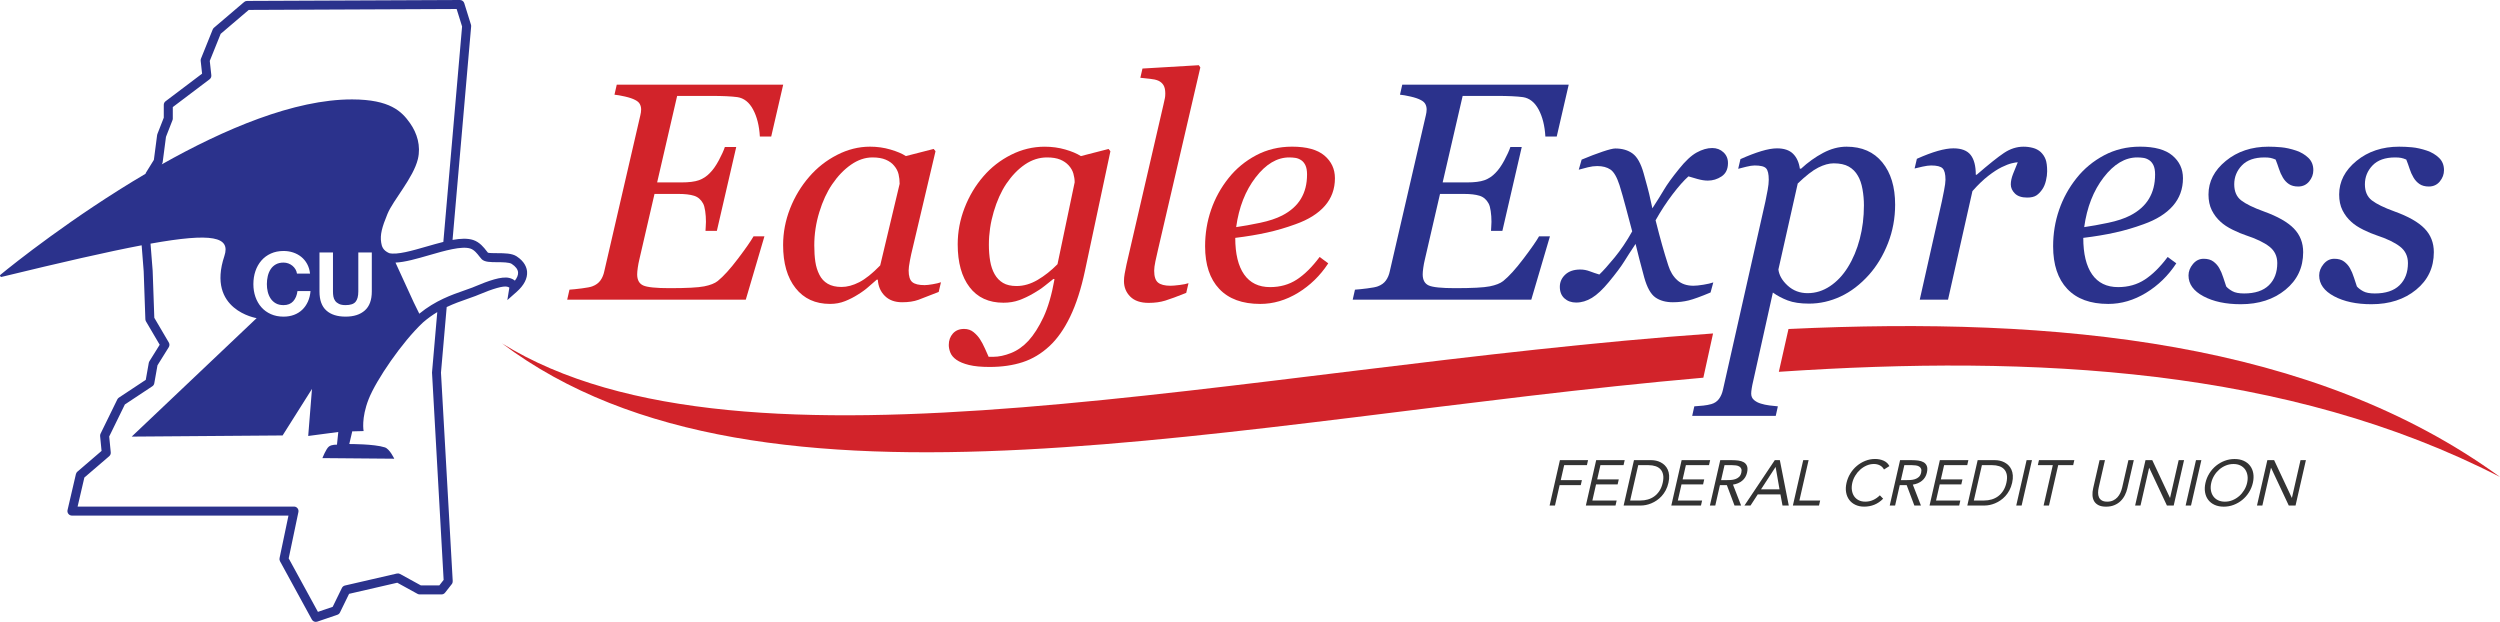
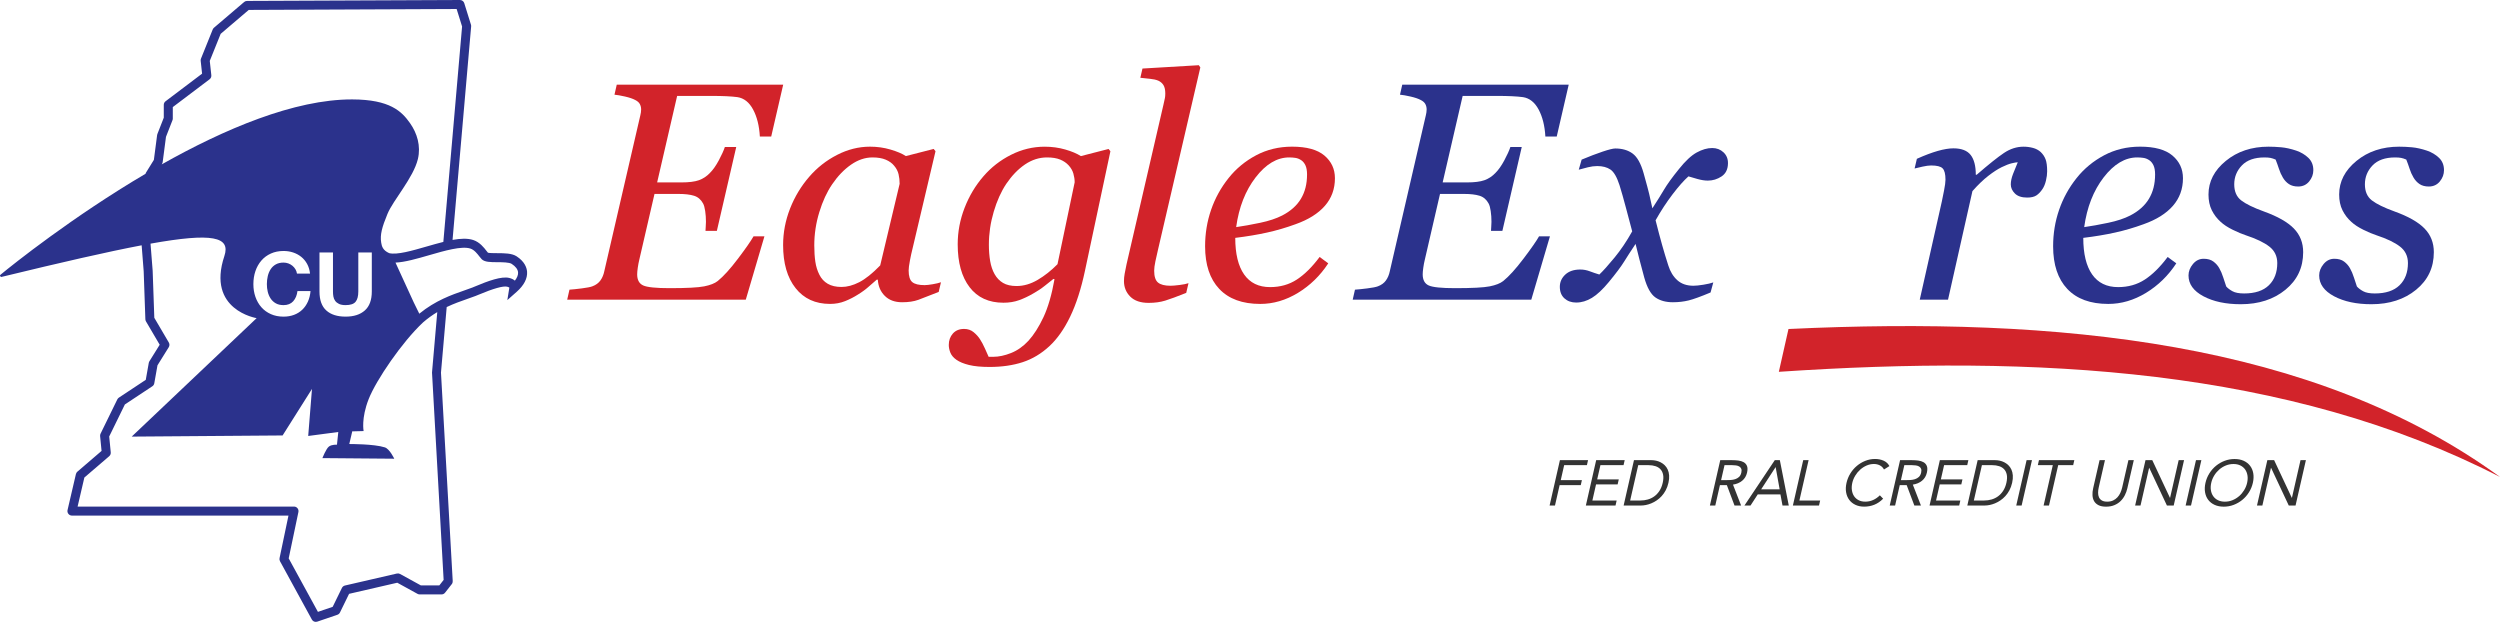
<svg xmlns="http://www.w3.org/2000/svg" version="1.1" id="Layer_1" x="0px" y="0px" width="216px" height="53.729px" viewBox="0 0 216 53.729" style="enable-background:new 0 0 216 53.729;" xml:space="preserve">
  <style type="text/css">
	.st0{fill:none;}
	.st1{fill:#2B328C;}
	.st2{fill:#D2232A;}
	.st3{fill:#333333;}
</style>
  <path class="st0" d="M39.454,0.78l-17.963,0.079l-2.425,2.067l-0.942,2.338l0.135,1.236  c0.015,0.136-0.043,0.27-0.152,0.353l-3.177,2.401v0.991c0,0.048-0.009,0.097-0.027,0.142  l-0.562,1.437l-0.284,2.174c-0.007,0.055-0.026,0.108-0.055,0.155l-0.694,1.121l-0.267,1.554  l-0.14,2.915l0.289,3.653l0.142,4.066l1.254,2.136c0.073,0.125,0.071,0.28-0.005,0.403  l-0.975,1.566L13.33,33.118c-0.019,0.105-0.08,0.197-0.168,0.256l-2.373,1.571l-1.354,2.768  l0.134,1.371c0.012,0.126-0.037,0.251-0.134,0.333l-2.146,1.842l-0.584,2.509h18.697  c0.117,0,0.228,0.052,0.302,0.144c0.074,0.091,0.103,0.21,0.079,0.325l-0.84,4.007l2.526,4.621  l1.275-0.435l0.798-1.632c0.052-0.105,0.148-0.182,0.262-0.209l4.49-1.036  c0.095-0.02,0.192-0.007,0.275,0.039l1.795,0.988h1.593l0.373-0.475L37.324,32.184l0.495-5.688  c-0.578,0.322-1.17,0.722-1.752,1.261l-2.525-5.503c1.039,0.246,3.007-0.501,4.728-0.94  l1.655-19.023L39.454,0.78z" />
  <path class="st1" d="M44.635,22.146c-0.406-0.266-1.047-0.269-1.667-0.272  c-0.288-0.001-0.725-0.004-0.809-0.041c-0.033-0.031-0.072-0.087-0.123-0.152  c-0.22-0.286-0.59-0.765-1.156-0.947c-0.487-0.157-1.097-0.129-1.78-0.006l1.607-18.446  c0.005-0.051-0.001-0.101-0.016-0.149l-0.579-1.858C40.061,0.111,39.91,0,39.74,0  c-0,0-0.001,0-0.002,0L21.345,0.08c-0.092,0-0.181,0.033-0.251,0.093L18.488,2.395  c-0.048,0.041-0.085,0.093-0.109,0.151l-1.014,2.517c-0.024,0.06-0.033,0.124-0.026,0.188  l0.121,1.113l-3.155,2.384c-0.097,0.073-0.155,0.188-0.155,0.31v1.111l-0.553,1.413  c-0.012,0.029-0.019,0.06-0.023,0.092l-0.279,2.138l-0.689,1.114  c-0.017,0.026-0.024,0.057-0.033,0.087c-6.29,3.71-11.435,7.818-12.522,8.717  c-0.142,0.118,0.055,0.2,0.055,0.2c5.225-1.269,9.188-2.179,12.132-2.737l0.176,2.244  l0.145,4.147c0.002,0.065,0.021,0.128,0.053,0.184l1.185,2.018l-0.89,1.43  c-0.026,0.042-0.044,0.089-0.053,0.137l-0.26,1.464l-2.323,1.538  c-0.058,0.038-0.104,0.091-0.135,0.153L8.687,37.471c-0.032,0.065-0.045,0.137-0.037,0.209l0.125,1.279  l-2.089,1.793c-0.063,0.054-0.107,0.127-0.126,0.207l-0.724,3.111  c-0.027,0.116,0.001,0.237,0.075,0.33c0.074,0.093,0.186,0.147,0.305,0.147h18.708l-0.771,3.678  c-0.019,0.091-0.005,0.185,0.04,0.267l2.752,5.035c0.07,0.127,0.203,0.202,0.341,0.202  c0.042,0,0.084-0.007,0.125-0.02l1.738-0.593c0.098-0.033,0.179-0.105,0.224-0.198l0.787-1.611  l4.164-0.961l1.752,0.964c0.057,0.031,0.122,0.048,0.188,0.048h1.882  c0.12,0,0.232-0.055,0.306-0.149l0.58-0.74c0.059-0.074,0.088-0.167,0.083-0.262l-1.015-18.013  l0.494-5.666c0.627-0.297,1.228-0.509,1.768-0.697c0.262-0.091,0.506-0.176,0.73-0.263l0.237-0.097  c1.309-0.55,2.147-0.784,2.491-0.702c0.125,0.031,0.183,0.077,0.187,0.081l-0.173,1.076l0.816-0.723  c0.624-0.553,0.931-1.15,0.889-1.727C45.511,23.122,45.333,22.601,44.635,22.146z M14.002,14.151  c0.029-0.047,0.048-0.1,0.055-0.155l0.284-2.174l0.562-1.437c0.018-0.045,0.027-0.093,0.027-0.142  V9.252l3.177-2.401c0.109-0.083,0.167-0.216,0.152-0.353l-0.135-1.236l0.942-2.338l2.425-2.067  l17.963-0.079l0.47,1.51l-1.619,18.613c-0.465,0.116-0.948,0.254-1.443,0.397  c-1.253,0.362-2.547,0.737-3.231,0.575l-0.006-0.002c-0.553-0.244-0.639-0.599-0.689-0.904  c-0.113-0.687,0.071-1.34,0.541-2.484c0.493-1.2,2.244-3.124,2.63-4.748  c0.266-1.123-0.065-2.224-0.68-3.095c-0.72-1.02-1.729-2.042-4.993-2.051  c-5.001-0.013-11.063,2.569-16.468,5.617L14.002,14.151z M28.804,25.618  c0.025,0.142,0.077,0.267,0.156,0.376c0.079,0.108,0.189,0.197,0.331,0.265  c0.141,0.068,0.331,0.103,0.568,0.103c0.416,0,0.703-0.095,0.861-0.285  c0.159-0.19,0.238-0.487,0.238-0.892v-3.371h1.166v3.371c0,0.734-0.2,1.28-0.601,1.637  c-0.401,0.357-0.955,0.535-1.663,0.535c-0.718,0-1.274-0.177-1.667-0.532  c-0.394-0.354-0.59-0.901-0.59-1.64v-3.371h1.166v3.371C28.767,25.332,28.779,25.477,28.804,25.618  z M23.134,25.212c0.052,0.215,0.135,0.409,0.249,0.581c0.114,0.172,0.262,0.31,0.445,0.414  s0.406,0.156,0.669,0.156c0.356,0,0.635-0.111,0.836-0.334c0.2-0.223,0.323-0.517,0.368-0.881  h1.129c-0.029,0.34-0.107,0.646-0.23,0.919c-0.124,0.273-0.287,0.506-0.49,0.699  c-0.203,0.192-0.441,0.339-0.713,0.44c-0.272,0.101-0.572,0.152-0.898,0.152  c-0.406,0-0.771-0.072-1.095-0.217c-0.324-0.144-0.598-0.342-0.821-0.596  c-0.223-0.253-0.394-0.55-0.513-0.892c-0.119-0.342-0.178-0.71-0.178-1.105  c0-0.405,0.06-0.781,0.178-1.128c0.119-0.347,0.29-0.649,0.513-0.907  c0.223-0.259,0.496-0.461,0.821-0.608c0.324-0.147,0.689-0.22,1.095-0.22  c0.292,0,0.568,0.043,0.828,0.129c0.26,0.086,0.493,0.212,0.698,0.376  c0.205,0.165,0.375,0.368,0.509,0.611c0.134,0.243,0.218,0.521,0.253,0.836h-1.129  c-0.02-0.137-0.064-0.262-0.134-0.376c-0.069-0.114-0.156-0.214-0.26-0.3  c-0.104-0.086-0.221-0.153-0.353-0.201c-0.131-0.048-0.269-0.072-0.412-0.072  c-0.263,0-0.485,0.052-0.669,0.156c-0.183,0.103-0.332,0.243-0.445,0.417  c-0.114,0.175-0.197,0.373-0.249,0.596c-0.052,0.223-0.078,0.453-0.078,0.691  C23.056,24.775,23.082,24.997,23.134,25.212z M38.33,50.105l-0.373,0.475h-1.593l-1.795-0.988  c-0.083-0.046-0.18-0.059-0.275-0.039l-4.49,1.036c-0.114,0.027-0.211,0.103-0.262,0.209  l-0.798,1.632l-1.275,0.435l-2.526-4.621l0.84-4.007c0.024-0.115-0.005-0.234-0.079-0.325  c-0.074-0.092-0.185-0.144-0.302-0.144H6.705l0.584-2.509l2.146-1.842  c0.096-0.082,0.146-0.207,0.134-0.333l-0.134-1.371l1.354-2.768l2.373-1.571  c0.089-0.059,0.15-0.151,0.168-0.256l0.276-1.555l0.975-1.566c0.076-0.123,0.079-0.278,0.005-0.403  l-1.254-2.136l-0.142-4.066l-0.185-2.341c5.36-0.961,6.935-0.595,6.38,1.072  c-1.559,4.674,2.788,5.364,2.788,5.364L11.379,37.723l13.038-0.1l2.538-4.021l-0.326,4.066  l2.599-0.344l-0.114,1.099c0,0-0.433-0.033-0.691,0.155c-0.249,0.182-0.566,1.002-0.566,1.002  l6.206,0.053c0,0-0.39-0.842-0.811-0.979c-0.922-0.302-3.074-0.29-3.074-0.29l0.256-1.094l0.982-0.026  c0,0-0.221-1.085,0.432-2.752c0.65-1.659,2.904-4.958,4.705-6.638  c0.408-0.353,0.819-0.646,1.226-0.888l-0.454,5.219L38.33,50.105z M44.487,24.248  c-0.115-0.098-0.272-0.182-0.481-0.233c-0.676-0.168-1.831,0.257-2.979,0.74l-0.216,0.089  c-0.216,0.084-0.452,0.165-0.704,0.253c-1.066,0.371-2.49,0.867-3.88,2.006l-0.481-0.98  l-1.576-3.435c0.817-0.035,1.841-0.331,2.909-0.64c1.319-0.382,2.814-0.815,3.562-0.573  c0.336,0.108,0.602,0.453,0.778,0.681c0.083,0.107,0.152,0.193,0.206,0.244  c0.262,0.248,0.738,0.25,1.339,0.253c0.435,0.002,1.031,0.005,1.246,0.145  c0.346,0.227,0.532,0.474,0.552,0.738C44.777,23.751,44.681,23.995,44.487,24.248z" />
  <g>
-     <path class="st2" d="M43.373,29.668c22.539,16.962,63.303,6.517,103.796,2.964l0.839-3.821   C107.383,31.682,64.36,42.67,43.373,29.668z" />
    <path class="st2" d="M216,41.209c-16.098-11.699-38.167-13.886-61.475-12.783l-0.834,3.699   C175.858,30.637,197.646,31.777,216,41.209z" />
  </g>
  <g>
    <path class="st2" d="M67.667,7.319l-1.034,4.476h-0.982c-0.052-0.925-0.247-1.702-0.582-2.33   c-0.336-0.628-0.788-0.986-1.355-1.073c-0.262-0.035-0.58-0.061-0.955-0.079   c-0.375-0.017-0.798-0.026-1.27-0.026h-2.984l-1.728,7.474h2.099c0.647,0,1.15-0.063,1.509-0.19   c0.358-0.127,0.678-0.338,0.958-0.635c0.262-0.262,0.516-0.622,0.761-1.08   c0.245-0.458,0.42-0.844,0.525-1.158h0.982l-1.675,7.251h-0.982c0-0.096,0.007-0.212,0.02-0.347   c0.013-0.135,0.02-0.281,0.02-0.438c0-0.323-0.022-0.633-0.065-0.929   c-0.044-0.297-0.105-0.515-0.183-0.654c-0.183-0.34-0.444-0.563-0.782-0.668   c-0.339-0.105-0.782-0.157-1.329-0.157h-2.086l-1.314,5.683c-0.052,0.212-0.096,0.441-0.131,0.686   c-0.035,0.246-0.052,0.438-0.052,0.578c0,0.481,0.172,0.801,0.518,0.958   c0.345,0.158,1.107,0.236,2.287,0.236c1.467,0,2.464-0.052,2.988-0.157   c0.524-0.105,0.913-0.259,1.166-0.46c0.498-0.403,1.081-1.046,1.75-1.93   c0.668-0.883,1.116-1.527,1.344-1.93h0.942l-1.611,5.471h-15.43l0.196-0.864   c0.271-0.017,0.628-0.055,1.073-0.111c0.445-0.057,0.746-0.116,0.903-0.177   c0.305-0.113,0.539-0.284,0.7-0.51s0.273-0.493,0.334-0.798l3.116-13.482   c0.017-0.07,0.033-0.148,0.046-0.236c0.013-0.087,0.02-0.17,0.02-0.249   c0-0.175-0.037-0.332-0.111-0.471c-0.074-0.14-0.207-0.257-0.399-0.353   c-0.209-0.113-0.506-0.214-0.89-0.301c-0.384-0.087-0.685-0.14-0.903-0.157l0.196-0.864H67.667z" />
    <path class="st2" d="M75.843,24.163h-0.092c-0.191,0.157-0.42,0.356-0.686,0.596   c-0.265,0.24-0.577,0.469-0.934,0.687c-0.34,0.219-0.71,0.409-1.111,0.57   c-0.401,0.161-0.836,0.242-1.307,0.242c-1.264,0-2.255-0.454-2.974-1.362   c-0.719-0.909-1.078-2.149-1.078-3.722c0-1.083,0.201-2.135,0.602-3.157   c0.401-1.022,0.955-1.939,1.661-2.751c0.671-0.777,1.469-1.404,2.394-1.88   c0.924-0.476,1.875-0.714,2.851-0.714c0.619,0,1.21,0.083,1.772,0.249   c0.563,0.166,1.005,0.353,1.328,0.563l2.403-0.616l0.157,0.197l-1.994,8.451   c-0.07,0.271-0.142,0.601-0.216,0.99c-0.074,0.389-0.111,0.675-0.111,0.858   c0,0.498,0.105,0.835,0.314,1.009c0.21,0.175,0.564,0.262,1.062,0.262   c0.166,0,0.402-0.026,0.708-0.079c0.305-0.052,0.542-0.109,0.708-0.17l-0.196,0.838   c-0.788,0.314-1.373,0.541-1.758,0.681c-0.385,0.14-0.853,0.209-1.403,0.209   c-0.63,0-1.128-0.183-1.495-0.55C76.079,25.198,75.878,24.73,75.843,24.163z M77.729,15.882   c0-0.288-0.031-0.564-0.092-0.825c-0.061-0.263-0.188-0.507-0.38-0.734   c-0.175-0.218-0.415-0.393-0.721-0.524c-0.305-0.131-0.689-0.197-1.152-0.197   c-0.638,0-1.258,0.21-1.86,0.629c-0.602,0.42-1.144,0.983-1.624,1.691   c-0.454,0.664-0.825,1.467-1.113,2.411c-0.289,0.944-0.433,1.9-0.433,2.869   c0,0.533,0.031,1.005,0.092,1.416c0.061,0.411,0.178,0.786,0.353,1.127   c0.166,0.332,0.405,0.59,0.718,0.773s0.71,0.275,1.189,0.275c0.488,0,0.999-0.137,1.535-0.412   c0.535-0.276,1.139-0.758,1.809-1.449L77.729,15.882z" />
    <path class="st2" d="M91.109,24.123l-0.092-0.026c-0.175,0.14-0.421,0.337-0.74,0.59   c-0.319,0.254-0.653,0.476-1.001,0.668c-0.401,0.236-0.807,0.428-1.217,0.577   s-0.864,0.223-1.361,0.223c-1.265,0-2.24-0.447-2.925-1.342c-0.685-0.896-1.027-2.129-1.027-3.702   c0-1.083,0.199-2.135,0.596-3.157c0.397-1.022,0.94-1.93,1.63-2.725   c0.662-0.769,1.457-1.387,2.382-1.854c0.925-0.467,1.894-0.701,2.906-0.701   c0.628,0,1.222,0.081,1.78,0.243c0.558,0.161,1.008,0.351,1.348,0.569l2.395-0.616l0.157,0.197   l-2.197,10.321c-0.332,1.563-0.757,2.884-1.276,3.962s-1.12,1.932-1.8,2.56   c-0.698,0.646-1.468,1.107-2.31,1.382c-0.842,0.275-1.795,0.412-2.86,0.412   c-0.724,0-1.315-0.057-1.774-0.17s-0.819-0.262-1.081-0.445c-0.262-0.183-0.438-0.39-0.53-0.622   s-0.137-0.452-0.137-0.661c0-0.393,0.118-0.722,0.353-0.988c0.236-0.266,0.558-0.399,0.969-0.399   c0.323,0,0.598,0.094,0.825,0.281c0.227,0.188,0.41,0.39,0.55,0.609   c0.148,0.227,0.292,0.497,0.432,0.812s0.244,0.55,0.314,0.707h0.393   c0.48,0,0.995-0.109,1.544-0.327s1.051-0.572,1.505-1.061c0.462-0.506,0.894-1.185,1.296-2.035   C90.554,26.552,90.873,25.459,91.109,24.123z M92.851,15.751c0-0.245-0.037-0.496-0.111-0.754   c-0.073-0.257-0.211-0.495-0.412-0.714c-0.191-0.209-0.436-0.375-0.732-0.497   c-0.297-0.123-0.676-0.184-1.137-0.184c-0.67,0-1.305,0.204-1.902,0.609   c-0.596,0.406-1.134,0.963-1.614,1.671c-0.444,0.664-0.806,1.467-1.085,2.411   c-0.279,0.944-0.418,1.891-0.418,2.843c0,0.516,0.037,0.99,0.111,1.422   c0.074,0.432,0.203,0.81,0.386,1.134c0.183,0.323,0.425,0.574,0.726,0.753   c0.301,0.179,0.692,0.268,1.172,0.268c0.61,0,1.217-0.177,1.819-0.531   c0.602-0.353,1.174-0.806,1.715-1.356L92.851,15.751z" />
    <path class="st2" d="M103.709,5.827l-3.66,15.759c-0.079,0.332-0.153,0.663-0.223,0.995   c-0.07,0.332-0.105,0.602-0.105,0.812c0,0.497,0.111,0.838,0.333,1.021   c0.223,0.183,0.582,0.275,1.078,0.275c0.174,0,0.433-0.022,0.777-0.065s0.604-0.096,0.777-0.157   l-0.196,0.838c-0.785,0.314-1.39,0.537-1.813,0.668c-0.423,0.131-0.901,0.196-1.433,0.196   c-0.698,0-1.228-0.181-1.59-0.543c-0.362-0.363-0.543-0.81-0.543-1.342   c0-0.201,0.02-0.411,0.059-0.629s0.094-0.493,0.164-0.825l3.19-13.792   c0.061-0.271,0.103-0.458,0.124-0.563s0.033-0.236,0.033-0.393c0-0.314-0.052-0.556-0.157-0.726   c-0.105-0.17-0.255-0.299-0.447-0.386c-0.184-0.079-0.417-0.132-0.697-0.158   c-0.281-0.026-0.566-0.057-0.855-0.092l0.184-0.798l4.869-0.288L103.709,5.827z" />
    <path class="st2" d="M115.338,15.399c0,0.926-0.289,1.723-0.87,2.387   c-0.58,0.665-1.425,1.193-2.533,1.586c-0.812,0.297-1.632,0.538-2.461,0.721   c-0.829,0.184-1.745,0.337-2.748,0.459c0,1.379,0.255,2.432,0.766,3.161   c0.51,0.729,1.258,1.093,2.244,1.093c0.873,0,1.643-0.218,2.311-0.654   c0.668-0.436,1.323-1.086,1.969-1.95l0.746,0.55c-0.698,1.065-1.571,1.915-2.618,2.552   c-1.047,0.637-2.134,0.955-3.259,0.955c-1.544,0-2.724-0.432-3.54-1.297   c-0.816-0.865-1.224-2.092-1.224-3.682c0-1.101,0.172-2.151,0.517-3.151   c0.345-1.001,0.849-1.915,1.512-2.745c0.646-0.812,1.438-1.467,2.376-1.966   c0.938-0.497,1.974-0.747,3.108-0.747c1.257,0,2.189,0.256,2.795,0.767   C115.035,13.951,115.338,14.605,115.338,15.399z M112.929,15.078c0-0.34-0.048-0.607-0.144-0.804   c-0.096-0.196-0.218-0.342-0.366-0.437c-0.157-0.105-0.323-0.17-0.497-0.196   c-0.175-0.026-0.353-0.039-0.537-0.039c-1.047,0-2.013,0.575-2.898,1.724   c-0.886,1.15-1.446,2.581-1.682,4.297c0.611-0.087,1.299-0.211,2.067-0.372   c0.768-0.161,1.405-0.372,1.911-0.633c0.724-0.374,1.264-0.855,1.617-1.443   C112.754,16.586,112.929,15.887,112.929,15.078z" />
    <path class="st1" d="M135.536,7.319l-1.034,4.476h-0.982c-0.052-0.925-0.247-1.702-0.582-2.33   c-0.336-0.628-0.788-0.986-1.355-1.073c-0.262-0.035-0.58-0.061-0.955-0.079   s-0.799-0.026-1.27-0.026h-2.984l-1.728,7.474h2.099c0.647,0,1.15-0.063,1.509-0.19   c0.358-0.127,0.678-0.338,0.958-0.635c0.263-0.262,0.516-0.622,0.761-1.08   c0.245-0.458,0.42-0.844,0.525-1.158h0.982l-1.675,7.251h-0.982c0-0.096,0.007-0.212,0.02-0.347   c0.013-0.135,0.02-0.281,0.02-0.438c0-0.323-0.022-0.633-0.065-0.929   c-0.044-0.297-0.104-0.515-0.183-0.654c-0.183-0.34-0.443-0.563-0.782-0.668   c-0.34-0.105-0.782-0.157-1.33-0.157h-2.086l-1.313,5.683c-0.052,0.212-0.097,0.441-0.131,0.686   c-0.036,0.246-0.052,0.438-0.052,0.578c0,0.481,0.172,0.801,0.517,0.958   c0.345,0.158,1.107,0.236,2.287,0.236c1.468,0,2.464-0.052,2.988-0.157   c0.524-0.105,0.913-0.259,1.167-0.46c0.497-0.403,1.081-1.046,1.749-1.93   c0.669-0.883,1.117-1.527,1.344-1.93h0.942l-1.611,5.471h-15.43l0.196-0.864   c0.271-0.017,0.628-0.055,1.073-0.111s0.746-0.116,0.903-0.177c0.305-0.113,0.539-0.284,0.7-0.51   s0.273-0.493,0.334-0.798l3.116-13.482c0.017-0.07,0.033-0.148,0.046-0.236   c0.013-0.087,0.02-0.17,0.02-0.249c0-0.175-0.037-0.332-0.111-0.471   c-0.074-0.14-0.207-0.257-0.399-0.353c-0.209-0.113-0.506-0.214-0.89-0.301   c-0.384-0.087-0.685-0.14-0.903-0.157l0.196-0.864H135.536z" />
    <path class="st1" d="M149.297,14.125c-0.009,0.506-0.194,0.879-0.556,1.119   c-0.362,0.24-0.757,0.36-1.185,0.36c-0.262,0-0.558-0.046-0.889-0.137   c-0.332-0.092-0.593-0.168-0.785-0.229c-0.393,0.349-0.849,0.864-1.368,1.544   c-0.519,0.681-1.01,1.431-1.472,2.251c0.209,0.829,0.397,1.538,0.563,2.127   c0.165,0.589,0.344,1.18,0.536,1.774c0.166,0.532,0.425,0.958,0.779,1.276   c0.353,0.319,0.818,0.478,1.394,0.478c0.209,0,0.497-0.03,0.864-0.089   c0.366-0.06,0.65-0.126,0.851-0.199l-0.236,0.87c-0.838,0.352-1.468,0.58-1.891,0.686   c-0.423,0.105-0.879,0.158-1.368,0.158c-0.611,0-1.115-0.14-1.512-0.419   c-0.397-0.279-0.718-0.855-0.962-1.728c-0.175-0.637-0.317-1.171-0.426-1.603   c-0.109-0.432-0.216-0.862-0.321-1.289c-0.402,0.602-0.733,1.115-0.995,1.538   s-0.698,1.006-1.309,1.747c-0.532,0.646-1.021,1.104-1.466,1.374   c-0.445,0.271-0.899,0.406-1.361,0.406c-0.41,0-0.748-0.12-1.014-0.36   c-0.266-0.24-0.399-0.574-0.399-1.001c0-0.41,0.157-0.761,0.47-1.054   c0.314-0.292,0.746-0.438,1.296-0.438c0.279,0,0.551,0.05,0.817,0.151   c0.265,0.1,0.542,0.194,0.83,0.281c0.332-0.314,0.769-0.803,1.315-1.466   c0.545-0.663,1.053-1.418,1.524-2.264c-0.166-0.62-0.346-1.3-0.542-2.042   c-0.196-0.742-0.38-1.392-0.554-1.95c-0.227-0.701-0.489-1.151-0.785-1.35   c-0.297-0.199-0.676-0.299-1.139-0.299c-0.253,0-0.521,0.035-0.805,0.105s-0.548,0.14-0.792,0.209   l0.249-0.87c0.672-0.281,1.276-0.512,1.813-0.692c0.537-0.18,0.901-0.271,1.093-0.271   c0.602,0,1.102,0.146,1.499,0.438s0.713,0.857,0.949,1.695c0.27,0.969,0.429,1.56,0.477,1.774   s0.142,0.635,0.281,1.263c0.419-0.646,0.759-1.191,1.021-1.636   c0.262-0.445,0.689-1.034,1.283-1.767c0.55-0.689,1.058-1.163,1.525-1.42   c0.468-0.257,0.915-0.386,1.342-0.386c0.384,0,0.709,0.124,0.975,0.373   S149.306,13.733,149.297,14.125z" />
-     <path class="st1" d="M163.739,17.678c0,1.171-0.205,2.28-0.614,3.328   c-0.409,1.049-0.955,1.957-1.635,2.725c-0.758,0.847-1.579,1.476-2.464,1.886   c-0.884,0.411-1.793,0.616-2.725,0.616c-0.75,0-1.364-0.092-1.844-0.275   c-0.479-0.183-0.906-0.411-1.281-0.681l-1.702,7.657c-0.053,0.218-0.095,0.423-0.125,0.616   c-0.031,0.192-0.046,0.345-0.046,0.458c0,0.236,0.085,0.423,0.255,0.563   c0.17,0.14,0.364,0.24,0.583,0.301c0.217,0.07,0.462,0.122,0.733,0.157   c0.27,0.035,0.514,0.061,0.733,0.079l-0.183,0.825h-7.219l0.183-0.825   c0.279-0.017,0.541-0.039,0.785-0.065c0.244-0.026,0.476-0.07,0.694-0.131   c0.271-0.079,0.486-0.225,0.648-0.439c0.161-0.214,0.277-0.478,0.347-0.793l3.67-16.278   c0.07-0.332,0.135-0.666,0.196-1.003c0.061-0.336,0.092-0.626,0.092-0.87   c0-0.489-0.076-0.817-0.229-0.982c-0.153-0.167-0.481-0.249-0.987-0.249   c-0.192,0-0.436,0.037-0.732,0.111c-0.297,0.074-0.527,0.133-0.693,0.177l0.196-0.838   c0.663-0.297,1.261-0.526,1.794-0.687c0.532-0.161,0.986-0.242,1.361-0.242   c0.611,0,1.073,0.156,1.387,0.465c0.314,0.31,0.511,0.74,0.59,1.291h0.105   c0.593-0.55,1.227-1.004,1.904-1.363c0.676-0.358,1.35-0.537,2.022-0.537   c1.326,0,2.357,0.452,3.095,1.356C163.371,14.932,163.739,16.149,163.739,17.678z M159.656,23.089   c0.445-0.716,0.788-1.531,1.027-2.444c0.24-0.913,0.36-1.88,0.36-2.903   c0-0.463-0.041-0.928-0.124-1.395s-0.216-0.854-0.399-1.16c-0.192-0.341-0.454-0.605-0.785-0.793   c-0.332-0.188-0.768-0.282-1.308-0.282c-0.401,0-0.844,0.122-1.329,0.367   c-0.484,0.244-1.075,0.703-1.774,1.376l-1.67,7.43c0.061,0.498,0.329,0.963,0.804,1.395   c0.475,0.433,1.049,0.649,1.72,0.649c0.689,0,1.334-0.201,1.936-0.603   C158.715,24.325,159.229,23.779,159.656,23.089z" />
    <path class="st1" d="M176.874,14.806c0,0.244-0.035,0.513-0.105,0.805   c-0.07,0.292-0.17,0.534-0.301,0.726c-0.157,0.236-0.329,0.417-0.517,0.543   s-0.456,0.19-0.805,0.19c-0.471,0-0.825-0.118-1.06-0.353c-0.236-0.236-0.353-0.497-0.353-0.785   c0-0.271,0.065-0.574,0.196-0.91c0.131-0.336,0.266-0.67,0.406-1.001   c-0.105,0-0.277,0.028-0.516,0.086c-0.24,0.057-0.529,0.168-0.869,0.334s-0.725,0.415-1.155,0.748   s-0.89,0.773-1.377,1.323l-2.109,9.381h-2.442l1.909-8.491c0.044-0.209,0.107-0.524,0.19-0.943   c0.083-0.42,0.124-0.73,0.124-0.931c0-0.489-0.083-0.817-0.249-0.982   c-0.165-0.167-0.497-0.249-0.993-0.249c-0.192,0-0.436,0.033-0.733,0.098   c-0.297,0.065-0.527,0.12-0.693,0.164l0.196-0.838c0.681-0.305,1.282-0.532,1.806-0.681   s0.973-0.223,1.348-0.223c0.698,0,1.195,0.191,1.492,0.57c0.297,0.38,0.445,0.95,0.445,1.71   h0.079c1.038-0.899,1.826-1.528,2.363-1.886c0.537-0.358,1.098-0.537,1.683-0.537   c0.279,0,0.55,0.035,0.812,0.105c0.262,0.07,0.484,0.188,0.668,0.353   c0.192,0.183,0.334,0.395,0.425,0.635C176.828,14.005,176.874,14.352,176.874,14.806z" />
    <path class="st1" d="M188.608,15.399c0,0.926-0.29,1.723-0.87,2.387   c-0.58,0.665-1.425,1.193-2.533,1.586c-0.812,0.297-1.632,0.538-2.461,0.721   c-0.829,0.184-1.745,0.337-2.749,0.459c0,1.379,0.255,2.432,0.766,3.161   c0.51,0.729,1.259,1.093,2.245,1.093c0.873,0,1.643-0.218,2.31-0.654   c0.668-0.436,1.324-1.086,1.97-1.95l0.746,0.55c-0.698,1.065-1.571,1.915-2.618,2.552   c-1.047,0.637-2.134,0.955-3.259,0.955c-1.544,0-2.725-0.432-3.541-1.297   c-0.816-0.865-1.224-2.092-1.224-3.682c0-1.101,0.172-2.151,0.517-3.151   c0.345-1.001,0.849-1.915,1.512-2.745c0.646-0.812,1.438-1.467,2.376-1.966   c0.938-0.497,1.974-0.747,3.109-0.747c1.257,0,2.188,0.256,2.794,0.767   C188.305,13.951,188.608,14.605,188.608,15.399z M186.2,15.078c0-0.34-0.048-0.607-0.144-0.804   c-0.096-0.196-0.218-0.342-0.366-0.437c-0.157-0.105-0.323-0.17-0.497-0.196   c-0.175-0.026-0.353-0.039-0.537-0.039c-1.047,0-2.014,0.575-2.899,1.724   c-0.886,1.15-1.446,2.581-1.682,4.297c0.611-0.087,1.3-0.211,2.068-0.372   c0.768-0.161,1.405-0.372,1.911-0.633c0.724-0.374,1.263-0.855,1.616-1.443   C186.023,16.586,186.2,15.887,186.2,15.078z" />
    <path class="st1" d="M193.602,26.285c-1.291,0-2.367-0.229-3.226-0.687   c-0.86-0.458-1.289-1.058-1.289-1.8c0-0.349,0.127-0.676,0.38-0.982s0.563-0.458,0.929-0.458   c0.349,0,0.63,0.081,0.844,0.242c0.214,0.161,0.382,0.351,0.504,0.569   c0.131,0.227,0.247,0.497,0.347,0.812c0.1,0.314,0.185,0.572,0.255,0.772   c0.131,0.148,0.312,0.286,0.543,0.412c0.231,0.127,0.565,0.19,1.001,0.19   c0.942,0,1.656-0.236,2.14-0.708c0.484-0.473,0.726-1.111,0.726-1.916   c0-0.594-0.227-1.069-0.681-1.423c-0.454-0.354-1.13-0.68-2.029-0.977   c-0.323-0.105-0.702-0.264-1.139-0.478c-0.436-0.214-0.785-0.444-1.047-0.689   c-0.314-0.279-0.567-0.612-0.759-0.996c-0.192-0.385-0.288-0.839-0.288-1.364   c0-1.119,0.5-2.087,1.499-2.904c0.999-0.818,2.227-1.227,3.685-1.227   c0.34,0,0.707,0.017,1.099,0.052c0.393,0.035,0.825,0.131,1.296,0.288   c0.41,0.14,0.759,0.347,1.047,0.622c0.288,0.275,0.432,0.63,0.432,1.067   c0,0.358-0.12,0.683-0.36,0.975s-0.556,0.438-0.949,0.438c-0.323,0-0.589-0.07-0.798-0.209   s-0.384-0.327-0.524-0.563c-0.14-0.236-0.253-0.489-0.34-0.759   c-0.087-0.271-0.183-0.537-0.288-0.798c-0.166-0.07-0.314-0.118-0.445-0.144   c-0.131-0.026-0.305-0.039-0.524-0.039c-0.855,0-1.503,0.23-1.944,0.689   c-0.441,0.459-0.661,1.004-0.661,1.634c0,0.612,0.199,1.073,0.596,1.384   c0.397,0.31,1.054,0.631,1.97,0.963c1.187,0.428,2.048,0.918,2.585,1.469   c0.537,0.551,0.805,1.233,0.805,2.046c0,1.329-0.51,2.411-1.531,3.246   S195.156,26.285,193.602,26.285z" />
    <path class="st1" d="M204.892,26.285c-1.291,0-2.367-0.229-3.226-0.687   c-0.86-0.458-1.289-1.058-1.289-1.8c0-0.349,0.127-0.676,0.38-0.982   c0.253-0.305,0.563-0.458,0.929-0.458c0.349,0,0.63,0.081,0.844,0.242s0.382,0.351,0.504,0.569   c0.131,0.227,0.247,0.497,0.347,0.812c0.1,0.314,0.185,0.572,0.255,0.772   c0.131,0.148,0.312,0.286,0.543,0.412c0.231,0.127,0.565,0.19,1.001,0.19   c0.942,0,1.656-0.236,2.14-0.708c0.484-0.473,0.726-1.111,0.726-1.916   c0-0.594-0.227-1.069-0.681-1.423c-0.454-0.354-1.13-0.68-2.029-0.977   c-0.323-0.105-0.702-0.264-1.139-0.478c-0.436-0.214-0.785-0.444-1.047-0.689   c-0.314-0.279-0.567-0.612-0.759-0.996c-0.192-0.385-0.288-0.839-0.288-1.364   c0-1.119,0.5-2.087,1.499-2.904c0.999-0.818,2.227-1.227,3.685-1.227   c0.34,0,0.707,0.017,1.099,0.052c0.393,0.035,0.825,0.131,1.296,0.288   c0.41,0.14,0.759,0.347,1.047,0.622c0.288,0.275,0.432,0.63,0.432,1.067   c0,0.358-0.12,0.683-0.36,0.975s-0.556,0.438-0.949,0.438c-0.323,0-0.589-0.07-0.798-0.209   c-0.209-0.14-0.384-0.327-0.524-0.563c-0.14-0.236-0.253-0.489-0.34-0.759   c-0.087-0.271-0.183-0.537-0.288-0.798c-0.166-0.07-0.314-0.118-0.445-0.144   c-0.131-0.026-0.305-0.039-0.524-0.039c-0.855,0-1.503,0.23-1.944,0.689   c-0.441,0.459-0.661,1.004-0.661,1.634c0,0.612,0.199,1.073,0.596,1.384   c0.397,0.31,1.054,0.631,1.97,0.963c1.187,0.428,2.048,0.918,2.585,1.469   c0.537,0.551,0.805,1.233,0.805,2.046c0,1.329-0.51,2.411-1.531,3.246   S206.445,26.285,204.892,26.285z" />
  </g>
  <g>
    <path class="st3" d="M134.777,39.757h2.43l-0.098,0.432h-1.965l-0.295,1.295h1.827l-0.098,0.432h-1.827   l-0.401,1.761h-0.465L134.777,39.757z" />
    <path class="st3" d="M137.91,39.757h2.463l-0.098,0.432h-1.998l-0.28,1.229h1.865l-0.098,0.432h-1.865   l-0.318,1.395h2.098l-0.098,0.432h-2.563L137.91,39.757z" />
    <path class="st3" d="M141.175,39.757h1.505c0.129,0,0.262,0.015,0.4,0.044s0.269,0.076,0.397,0.141   c0.127,0.065,0.245,0.148,0.352,0.252c0.107,0.103,0.194,0.228,0.261,0.374   c0.066,0.146,0.108,0.314,0.123,0.503c0.015,0.19-0.004,0.405-0.059,0.645   c-0.055,0.24-0.133,0.455-0.235,0.645c-0.103,0.191-0.22,0.358-0.353,0.504   c-0.133,0.145-0.277,0.27-0.431,0.373c-0.154,0.103-0.31,0.188-0.467,0.253   c-0.157,0.064-0.31,0.111-0.461,0.141c-0.151,0.03-0.291,0.045-0.42,0.045h-1.505L141.175,39.757z    M140.845,43.244h0.886c0.225,0,0.44-0.03,0.646-0.089c0.205-0.059,0.392-0.151,0.561-0.274   c0.168-0.124,0.315-0.281,0.44-0.473c0.125-0.192,0.218-0.422,0.28-0.692   c0.061-0.269,0.073-0.5,0.036-0.692c-0.037-0.192-0.112-0.349-0.224-0.473   c-0.112-0.124-0.257-0.215-0.436-0.273c-0.178-0.059-0.38-0.089-0.605-0.089h-0.886L140.845,43.244z" />
-     <path class="st3" d="M145.293,39.757h2.463l-0.098,0.432h-1.998l-0.28,1.229h1.865l-0.098,0.432h-1.865   l-0.318,1.395h2.098l-0.098,0.432h-2.563L145.293,39.757z" />
    <path class="st3" d="M148.63,39.757h1.002c0.188,0,0.373,0.011,0.554,0.033   c0.182,0.022,0.337,0.07,0.468,0.144c0.131,0.074,0.226,0.182,0.285,0.324   s0.062,0.334,0.007,0.578c-0.066,0.287-0.205,0.52-0.419,0.697   c-0.214,0.177-0.479,0.29-0.797,0.337l0.701,1.805h-0.57l-0.661-1.761h-0.598l-0.401,1.761h-0.465   L148.63,39.757z M148.702,41.484h0.415c0.129,0,0.264-0.003,0.404-0.011   c0.14-0.008,0.273-0.032,0.398-0.072c0.126-0.041,0.236-0.104,0.332-0.192   c0.095-0.086,0.162-0.211,0.199-0.373c0.032-0.141,0.03-0.253-0.006-0.338   c-0.036-0.085-0.094-0.15-0.174-0.196c-0.08-0.046-0.174-0.076-0.283-0.091   c-0.109-0.015-0.221-0.022-0.335-0.022h-0.653L148.702,41.484z" />
-     <path class="st3" d="M153.341,39.757h0.437l0.772,3.919h-0.542l-0.179-0.963h-1.959l-0.624,0.963h-0.526   L153.341,39.757z M153.415,40.355h-0.011l-1.253,1.926h1.6L153.415,40.355z" />
+     <path class="st3" d="M153.341,39.757h0.437l0.772,3.919h-0.542l-0.179-0.963h-1.959l-0.624,0.963h-0.526   L153.341,39.757z M153.415,40.355l-1.253,1.926h1.6L153.415,40.355z" />
    <path class="st3" d="M155.798,39.757h0.465l-0.795,3.487h1.793l-0.098,0.432h-2.258L155.798,39.757z" />
    <path class="st3" d="M162.776,40.565c-0.082-0.158-0.2-0.277-0.356-0.357   c-0.155-0.08-0.327-0.119-0.515-0.119c-0.218,0-0.428,0.044-0.631,0.133   c-0.203,0.089-0.388,0.208-0.555,0.357c-0.167,0.15-0.309,0.323-0.428,0.52   c-0.119,0.198-0.203,0.403-0.252,0.617c-0.052,0.229-0.064,0.442-0.035,0.639   c0.029,0.198,0.092,0.369,0.189,0.515c0.098,0.146,0.229,0.261,0.392,0.346   c0.163,0.085,0.355,0.127,0.577,0.127c0.24,0,0.464-0.047,0.674-0.141   c0.21-0.094,0.405-0.23,0.585-0.407l0.282,0.293c-0.231,0.236-0.484,0.409-0.758,0.52   c-0.274,0.11-0.568,0.166-0.882,0.166c-0.281,0-0.531-0.052-0.751-0.155   c-0.22-0.103-0.399-0.246-0.536-0.429c-0.137-0.183-0.228-0.4-0.272-0.651   c-0.044-0.251-0.032-0.526,0.036-0.825c0.066-0.287,0.176-0.557,0.331-0.808   c0.155-0.251,0.342-0.469,0.561-0.653c0.219-0.185,0.463-0.33,0.731-0.437   c0.268-0.107,0.547-0.161,0.839-0.161c0.266,0,0.51,0.048,0.734,0.144   c0.224,0.096,0.393,0.253,0.51,0.47L162.776,40.565z" />
    <path class="st3" d="M164.167,39.757h1.002c0.188,0,0.373,0.011,0.554,0.033   c0.182,0.022,0.337,0.07,0.468,0.144c0.131,0.074,0.226,0.182,0.285,0.324   s0.062,0.334,0.007,0.578c-0.065,0.287-0.205,0.52-0.419,0.697   c-0.214,0.177-0.479,0.29-0.797,0.337l0.701,1.805h-0.57l-0.661-1.761h-0.598l-0.401,1.761h-0.465   L164.167,39.757z M164.238,41.484h0.415c0.129,0,0.264-0.003,0.404-0.011   c0.14-0.008,0.273-0.032,0.398-0.072c0.126-0.041,0.236-0.104,0.332-0.192   c0.095-0.086,0.162-0.211,0.199-0.373c0.032-0.141,0.03-0.253-0.006-0.338   c-0.036-0.085-0.094-0.15-0.174-0.196c-0.08-0.046-0.174-0.076-0.283-0.091   c-0.109-0.015-0.221-0.022-0.335-0.022h-0.653L164.238,41.484z" />
    <path class="st3" d="M167.604,39.757h2.463l-0.098,0.432h-1.998l-0.28,1.229h1.865l-0.098,0.432h-1.865   l-0.318,1.395h2.098l-0.098,0.432h-2.562L167.604,39.757z" />
    <path class="st3" d="M170.87,39.757h1.505c0.129,0,0.262,0.015,0.4,0.044   c0.137,0.029,0.269,0.076,0.397,0.141c0.127,0.065,0.245,0.148,0.352,0.252   c0.107,0.103,0.194,0.228,0.261,0.374c0.066,0.146,0.108,0.314,0.123,0.503   c0.015,0.19-0.004,0.405-0.059,0.645c-0.055,0.24-0.133,0.455-0.235,0.645   c-0.103,0.191-0.22,0.358-0.353,0.504c-0.133,0.145-0.277,0.27-0.431,0.373   c-0.154,0.103-0.31,0.188-0.467,0.253c-0.157,0.064-0.31,0.111-0.461,0.141   c-0.151,0.03-0.291,0.045-0.42,0.045h-1.505L170.87,39.757z M170.539,43.244h0.886   c0.225,0,0.44-0.03,0.646-0.089c0.205-0.059,0.392-0.151,0.561-0.274   c0.168-0.124,0.315-0.281,0.44-0.473c0.125-0.192,0.218-0.422,0.28-0.692   c0.061-0.269,0.073-0.5,0.036-0.692c-0.037-0.192-0.112-0.349-0.224-0.473   c-0.112-0.124-0.257-0.215-0.436-0.273c-0.178-0.059-0.38-0.089-0.605-0.089h-0.886L170.539,43.244z" />
    <path class="st3" d="M175.098,39.757h0.465l-0.894,3.919h-0.465L175.098,39.757z" />
    <path class="st3" d="M179.123,40.189h-1.295l-0.795,3.487h-0.465l0.795-3.487h-1.295l0.098-0.432h3.055   L179.123,40.189z" />
    <path class="st3" d="M183.805,42.181c-0.049,0.215-0.122,0.417-0.219,0.609   c-0.097,0.192-0.22,0.361-0.37,0.507c-0.149,0.146-0.328,0.262-0.536,0.348   c-0.208,0.087-0.447,0.131-0.716,0.131c-0.27,0-0.489-0.043-0.657-0.131   c-0.169-0.086-0.294-0.202-0.377-0.348c-0.083-0.146-0.129-0.315-0.139-0.507   c-0.01-0.192,0.01-0.395,0.059-0.609l0.553-2.424h0.465l-0.538,2.357   c-0.036,0.159-0.055,0.312-0.055,0.459c-0.001,0.148,0.025,0.279,0.076,0.393   s0.134,0.206,0.248,0.274c0.113,0.069,0.268,0.103,0.464,0.103c0.195,0,0.365-0.034,0.51-0.103   c0.145-0.068,0.269-0.16,0.373-0.274c0.104-0.114,0.189-0.245,0.256-0.393   c0.067-0.147,0.118-0.3,0.155-0.459l0.538-2.357h0.465L183.805,42.181z" />
    <path class="st3" d="M185.371,39.757h0.586l1.527,3.255h0.011l0.742-3.255h0.465l-0.894,3.919h-0.587   l-1.527-3.255h-0.011l-0.742,3.255h-0.465L185.371,39.757z" />
    <path class="st3" d="M189.733,39.757h0.465l-0.894,3.919h-0.465L189.733,39.757z" />
    <path class="st3" d="M192.132,43.776c-0.299,0-0.561-0.052-0.787-0.155s-0.409-0.246-0.55-0.429   c-0.141-0.183-0.233-0.401-0.277-0.653c-0.044-0.253-0.032-0.527,0.035-0.822   c0.067-0.295,0.18-0.569,0.339-0.822s0.351-0.47,0.575-0.653   c0.224-0.183,0.473-0.326,0.745-0.429c0.272-0.103,0.558-0.154,0.857-0.154   s0.561,0.052,0.787,0.154c0.225,0.103,0.409,0.246,0.55,0.429c0.141,0.183,0.233,0.401,0.277,0.653   s0.032,0.527-0.035,0.822c-0.067,0.296-0.18,0.569-0.34,0.822   c-0.159,0.253-0.351,0.47-0.575,0.653c-0.224,0.182-0.473,0.325-0.745,0.429   C192.716,43.724,192.431,43.776,192.132,43.776z M192.23,43.344c0.229,0,0.448-0.042,0.657-0.127   c0.209-0.085,0.399-0.202,0.57-0.349c0.17-0.147,0.315-0.32,0.436-0.517   c0.121-0.198,0.207-0.408,0.258-0.634c0.051-0.225,0.062-0.436,0.031-0.633   c-0.031-0.198-0.098-0.37-0.2-0.518c-0.103-0.147-0.24-0.263-0.411-0.348   c-0.171-0.085-0.37-0.127-0.599-0.127c-0.229,0-0.448,0.042-0.657,0.127   c-0.209,0.085-0.399,0.201-0.569,0.348c-0.17,0.148-0.316,0.32-0.436,0.518   c-0.121,0.197-0.207,0.408-0.258,0.633c-0.051,0.225-0.062,0.436-0.031,0.634   c0.031,0.198,0.098,0.37,0.2,0.517c0.103,0.147,0.24,0.264,0.41,0.349   C191.802,43.301,192.001,43.344,192.23,43.344z" />
    <path class="st3" d="M195.899,39.757h0.586l1.527,3.255h0.011l0.742-3.255h0.465l-0.894,3.919h-0.587   l-1.527-3.255h-0.011l-0.742,3.255h-0.465L195.899,39.757z" />
  </g>
</svg>